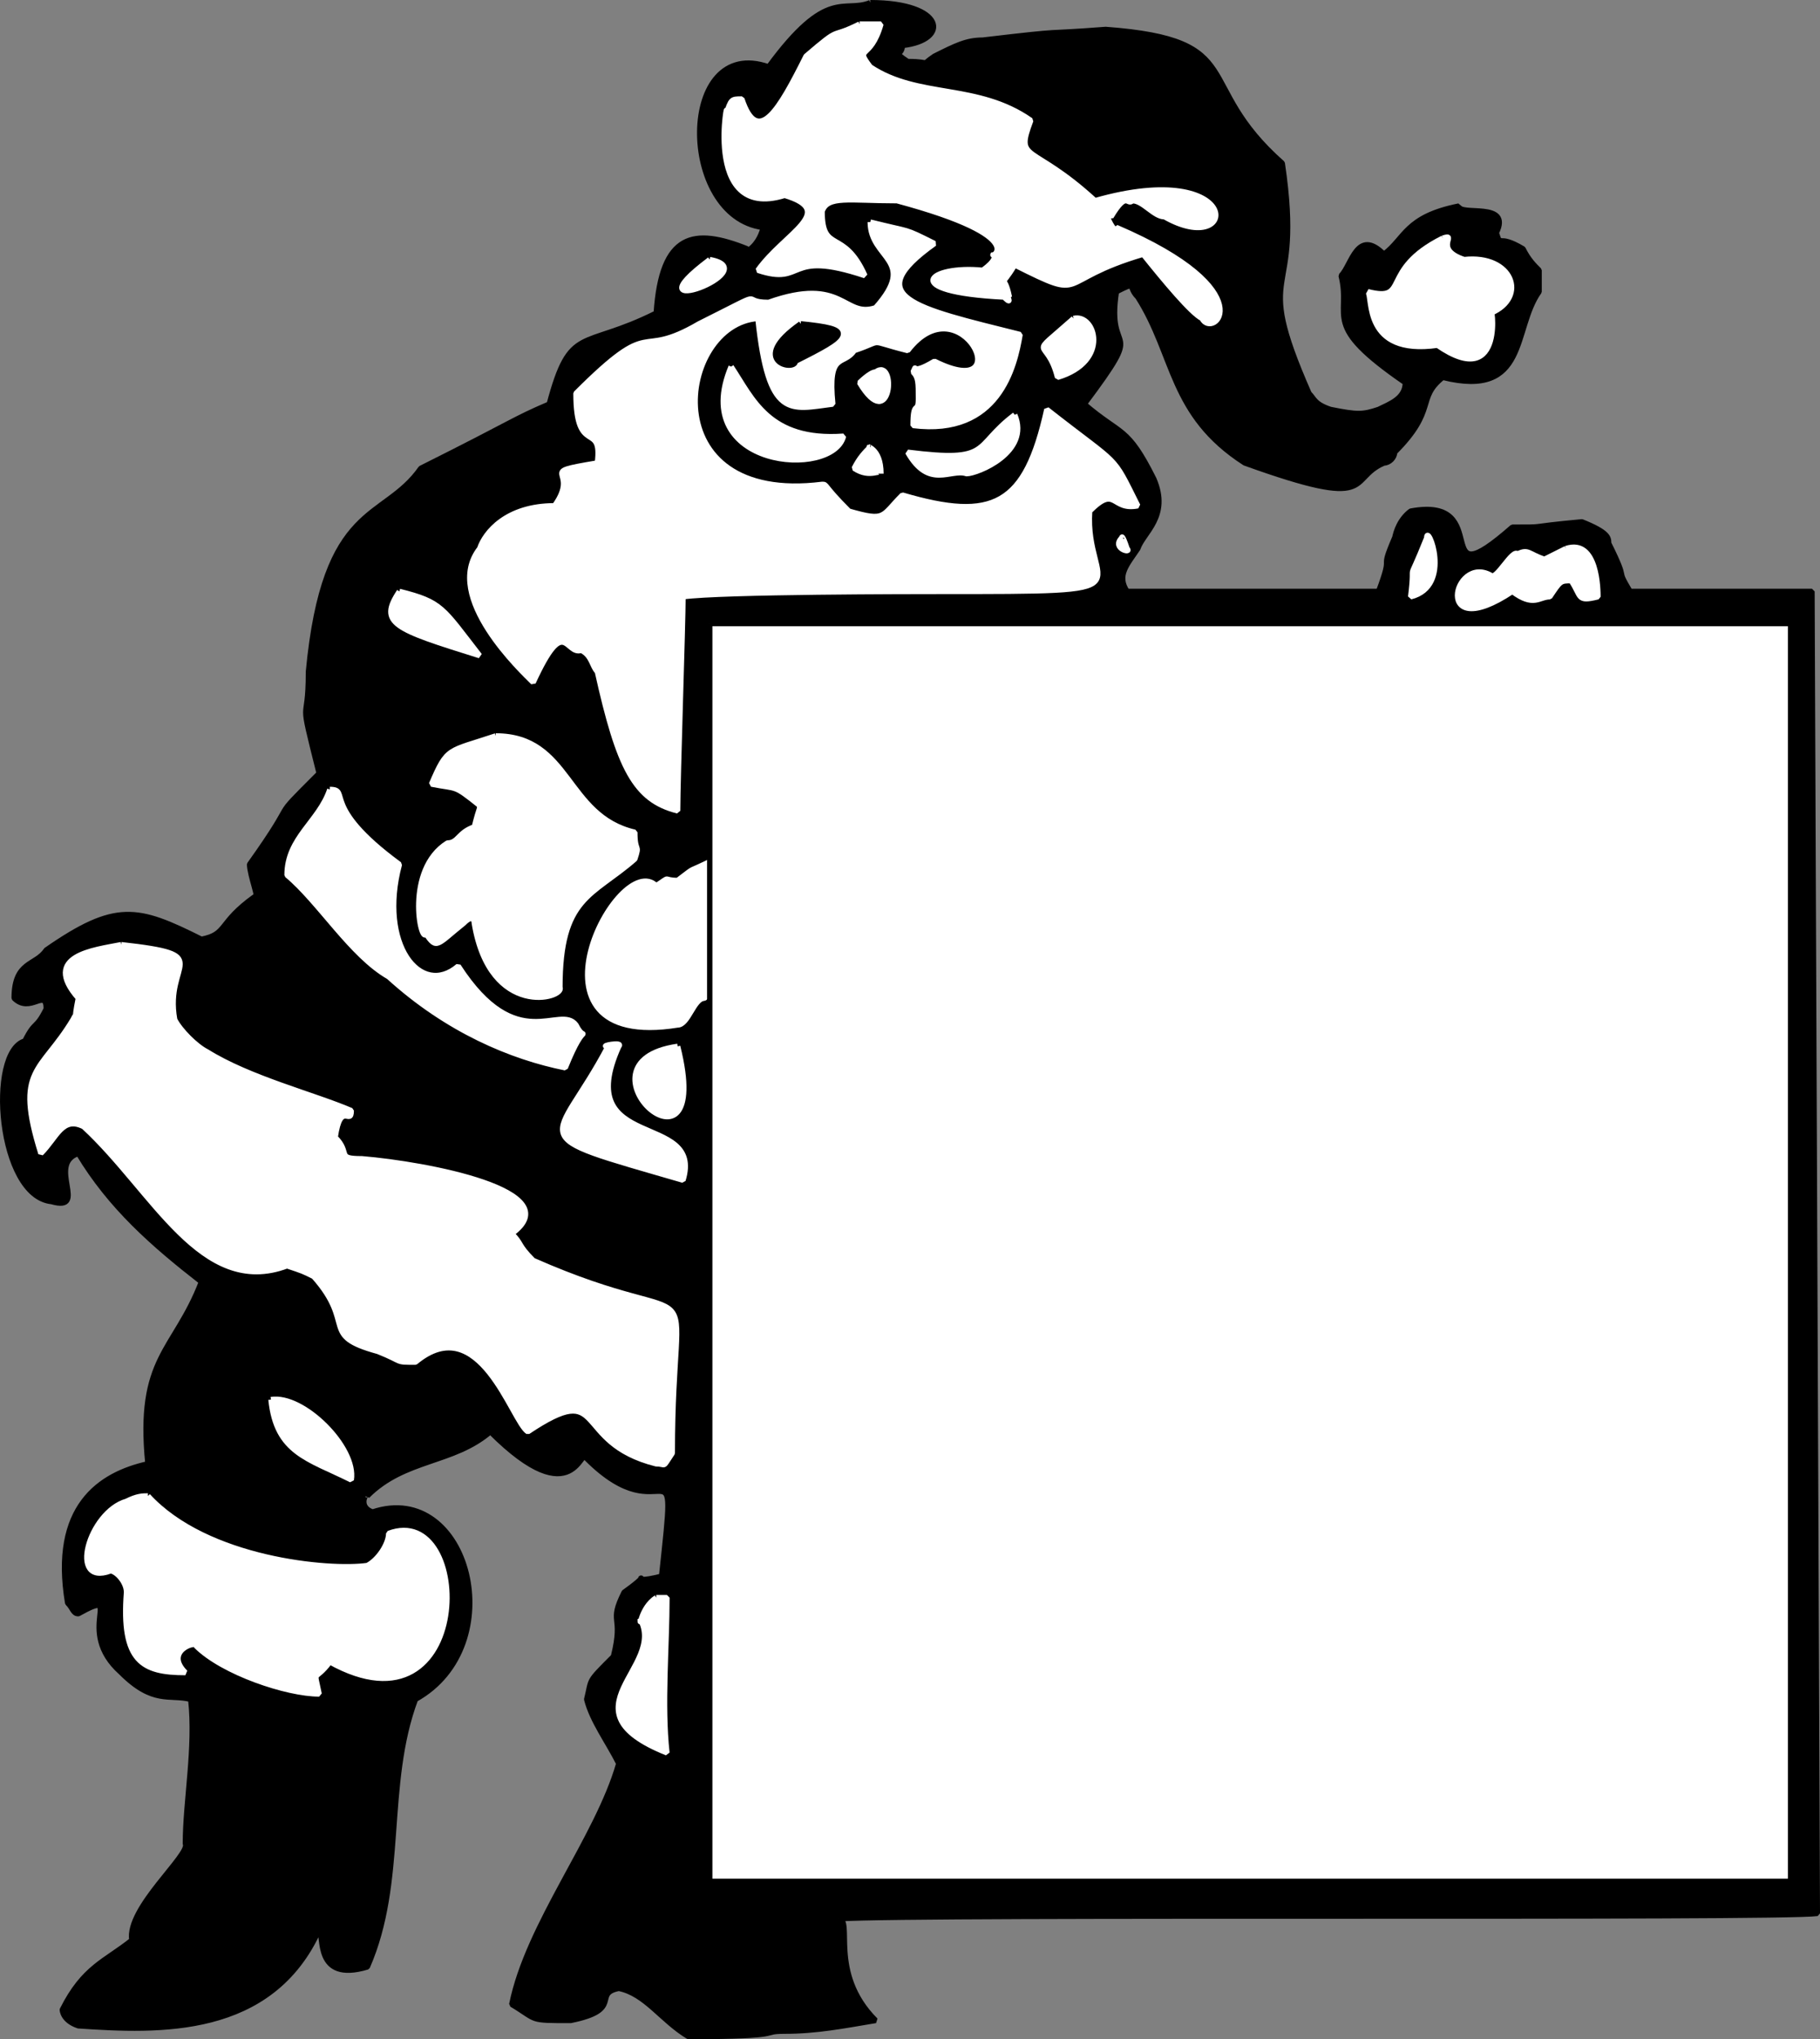
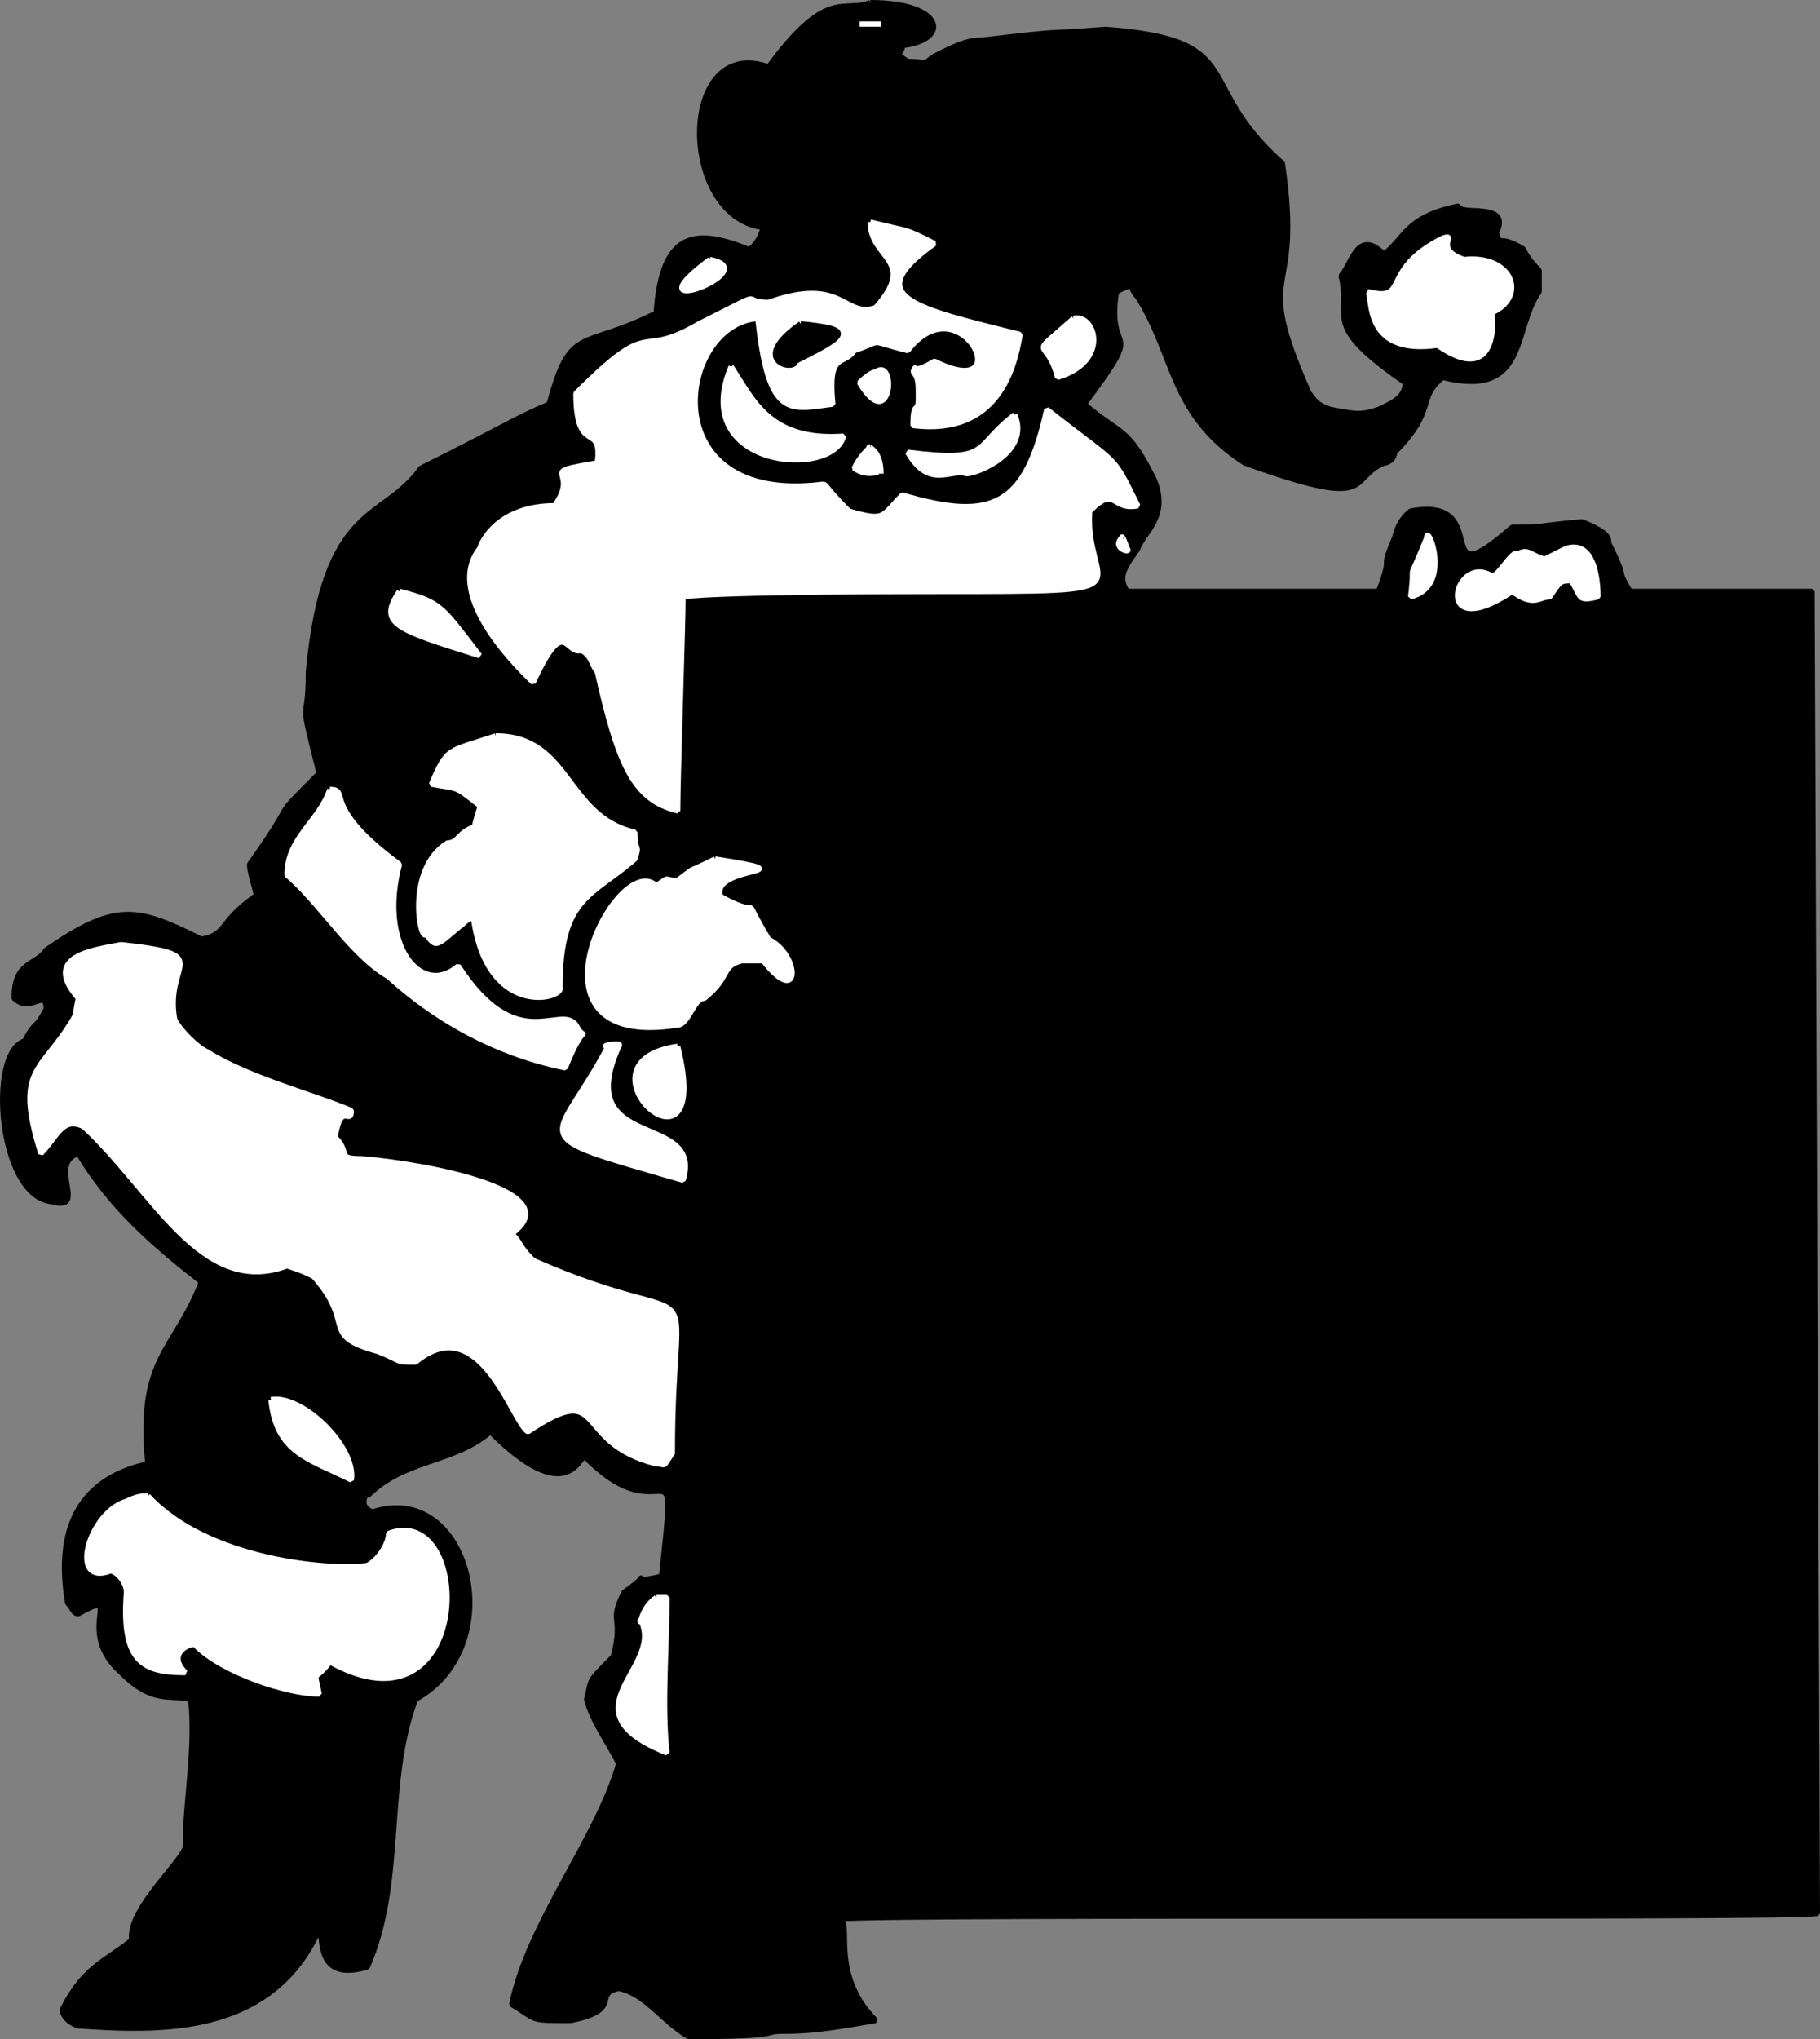
<svg xmlns="http://www.w3.org/2000/svg" width="340.145" height="381" version="1.2">
  <rect width="100%" height="100%" fill="#808080" stroke="none" />
  <g fill="none" fill-rule="evenodd" stroke="#000" stroke-linejoin="bevel" font-family="'Sans Serif'" font-size="12.5" font-weight="400">
    <path fill="#000" fill-rule="nonzero" stroke-linejoin="miter" stroke-miterlimit="2" d="M162.645.5c14 0 15 7 6 8 0 2-2 1 1 3 5 0 2 1 5-1 4-2 6-3 9-3 17-2 10-1 23-2 27 2 16 10 33 25 4 27-6 18 5 43 1 1 1 2 4 3 5 1 6 1 9 0 2-1 5-2 5-5-16-11-10-12-12-20 2-2 3-9 8-4 4-3 4-7 14-9 0 2 10-1 7 5 1 3 0 0 5 3 1 2 2 3 3 4v4c-5 7-2 20-18 16-5 4-1 6-9 14 0 1-1 2-2 2-7 3-1 9-26 0-14-9-13-20-20-31-2-2 0-3-4-1-2 13 6 5-6 21 7 6 8 4 13 14 3 7-2 10-3 13-2 3-4 5-2 8h47c3-8 0-3 3-10 0 4-1-2 3-5 16-3 3 17 19 3 7 0 2 0 13-1 5 2 5 3 5 4 4 8 1 4 4 9h34c0 6 1 241 1 247-7 1-167 0-183 1 3 0-2 10 7 19-6 1-11 2-17 2-5 0 1 1-18 1-5-3-8-8-13-9-5 1 1 4-9 6-8 0-6 0-11-3 3-15 16-31 20-45-2-4-5-8-6-12 1-4 0-3 5-8 2-8-1-6 2-12 7-5-1-1 7-3 3-28 1-7-14-22-1-3-2 11-18-5-7 6-16 5-23 12 0-1-2 2 1 3 18-6 26 25 8 35-6 16-2 34-9 50-10 3-8-6-9-7-9 20-30 19-45 18-3-1-3-3-3-3 4-8 8-9 13-13-1-6 11-16 10-18 0-8 2-18 1-27-4-1-7 1-13-5-9-8 1-16-8-11-1 0-1-1-2-2-3-18 6-24 15-26-2-20 5-21 10-34-9-7-17-14-23-24-6 2 2 11-5 9-10-1-12-28-5-30 2-4 2-2 4-6 0-4-3 1-6-2 0-7 4-6 6-9 13-9 17-8 29-2 5-1 3-3 10-8 1 1-1-4-1-6 10-14 3-7 13-17-4-16-2-8-2-19 3-32 14-28 21-38 18-9 17-9 24-12 4-15 6-10 20-17 1-15 7-16 17-12-1 1 2 0 3-4-16-2-16-36 1-30 11-15 14-10 19-12" vector-effect="non-scaling-stroke" />
-     <path fill="#fff" fill-rule="nonzero" stroke="#fff" stroke-linejoin="miter" stroke-miterlimit="2" d="M160.645 4.5h4c-2 7-5 4-2 8 9 6 20 3 30 10-3 8 0 4 12 15 28-8 27 11 13 3-2 0-4-3-6-3-1 1-1-2-4 3-2-2 1 4 1 2 28 12 18 21 16 17-2-1-7-7-11-12-17 5-10 9-24 2-3 5-2 1-1 6-1-1 1 2-1 0-20-1-14-6-4-5 0 0 3-2 2-3-1 1 8-3-18-10-9 0-13-1-14 2 0 8 4 3 8 12-15-5-11 2-20-1 5-7 15-11 5-14-16 5-10-21-11-15 1-3 1-3 3-3 3 9 7 2 12-8 7-6 4-3 10-6" vector-effect="non-scaling-stroke" />
+     <path fill="#fff" fill-rule="nonzero" stroke="#fff" stroke-linejoin="miter" stroke-miterlimit="2" d="M160.645 4.5h4" vector-effect="non-scaling-stroke" />
    <path fill="#fff" fill-rule="nonzero" stroke="#fff" stroke-linejoin="miter" stroke-miterlimit="2" d="M162.645 41.5c8 2 6 1 12 4-14 10-4 12 16 17-1 6-4 19-20 17 0-5 1-2 1-5s0-4-1-5c1-2-1 1 4-2 16 8 5-15-5-2-8-2-4-2-10 0-2 3-5 0-4 10-8 1-12 3-14-16-15 1-20 35 12 31 1 0 0 0 5 5 7 2 6 1 10-3 17 5 23 2 27-16 14 11 12 8 17 18-5 1-4-4-9 1-1 15 13 15-28 15-4 0-41 0-48 1 0 5-1 34-1 40-8-2-11-8-15-26-1-1-1-3-3-4-3 1-3-7-9 6-2-2-17-16-10-25 1-3 5-8 14-8 5-7-4-6 8-8 1-8-4-1-4-13 15-15 11-6 23-13 14-7 7-4 13-4 14-5 14 3 20 1 8-9-1-9-1-16m107 3c3-1-2 2 4 4 9-1 12 7 5 10 0-3 3 15-10 6-14 2-12-9-13-10 8 2 2-4 14-10m-137 4c11 2-16 12 0 0m68 11c4-1 7 8-3 11-2-8-6-3 3-11" vector-effect="non-scaling-stroke" />
    <path fill="#000" fill-rule="nonzero" stroke-linejoin="miter" stroke-miterlimit="2" d="M149.645 60.5c10 1 9 2-1 7 0 2-9 0 1-7" vector-effect="non-scaling-stroke" />
    <path fill="#fff" fill-rule="nonzero" stroke="#fff" stroke-linejoin="miter" stroke-miterlimit="2" d="M136.645 68.5c4 6 7 14 21 13-2 8-29 6-21-13m27 1c4-3 3 12-3 2 0 0 2-2 3-2m26 8c3 7-7 11-9 11-3-1-7 3-11-4 16 2 12-1 20-7m-27 6c-1 0 2 0 2 5 0-1-2 1-5-1 1-2 2-3 3-4m47 17s0-1 1 2c1 1-3 0-1-2m57 0c0-3 5 9-3 11 1-8-1-1 3-11m26 2c6-2 6 8 6 9-4 1-3 0-5-3-2 0-2 0-4 3-2 0-3 2-7-1-15 10-11-7-4-3 1 1 4-5 5-4 2-1 2 0 5 1l4-2m-218 8c8 2 8 3 15 12-16-5-19-6-15-12m18 27c14 0 13 15 26 18 0 4 1 2 0 5-8 7-14 7-14 24 1 2-13 6-16-12 0 0 0-2-2 0-5 4-5 5-7 2-1 2-4-12 4-17 2 0 2-2 5-3 1-4 1-3 1-4-5-4-4-3-9-4 3-7 3-6 12-9" vector-effect="non-scaling-stroke" />
    <path fill="#fff" fill-rule="nonzero" stroke="#fff" stroke-linejoin="miter" stroke-miterlimit="2" d="M61.645 147.5c4 0-2 3 13 14-4 15 4 25 11 19 11 17 19 7 22 11 2 4 2-2-2 8-10-2-22-7-33-17-7-4-13-14-19-19 0-7 6-10 8-16m72 13c19 3-1 1 1 7 9 5 3-2 9 8 6 3 6 13-1 4h-4c-4 1-2 3-7 7-2 0-3 5-5 5-31 5-11-33-4-26 3-2 1-1 4-1 4-3 1-1 7-4m-111 16c18 2 8 3 10 14 1 2 4 5 6 6 8 5 20 8 27 11 0 3-2-2-3 5 3 3 0 4 5 4 12 1 39 6 28 14 2 2 1 2 4 5 34 15 26-2 26 36-2 3-1 2-3 2-16-4-9-16-24-6-3-2-9-23-21-13-4 0-2 0-7-2-11-3-4-5-12-14-2-1-2-1-5-2-16 6-25-14-38-26-4-2-5 2-8 5-5-16 0-15 6-25 1-2 0 1 1-4-7-8 3-9 8-10m91 19c-2 0 3-1 2 0-9 20 16 12 12 25-31-9-24-6-14-25" vector-effect="non-scaling-stroke" />
    <path fill="#fff" fill-rule="nonzero" stroke="#fff" stroke-linejoin="miter" stroke-miterlimit="2" d="M126.645 195.5c7 28-21 3 0 0m-76 66c6-1 16 9 15 15-8-4-14-5-15-15m-23 18c11 12 34 14 41 13 2-1 4-4 4-6 16-6 16 39-11 24-3 4-3 1-2 6-6 0-18-4-23-9 0-1-6 1-2 5-8 0-12-2-11-15 0-2-2-4-3-4-8 3-4-11 3-13 2-1 3-1 4-1m95 19h2c0 9-1 20 0 29-20-8 0-16-5-25 0 2 0-2 3-4" vector-effect="non-scaling-stroke" />
-     <path fill="#fff" d="M132.645 116.5h202v235h-202v-235" />
  </g>
</svg>